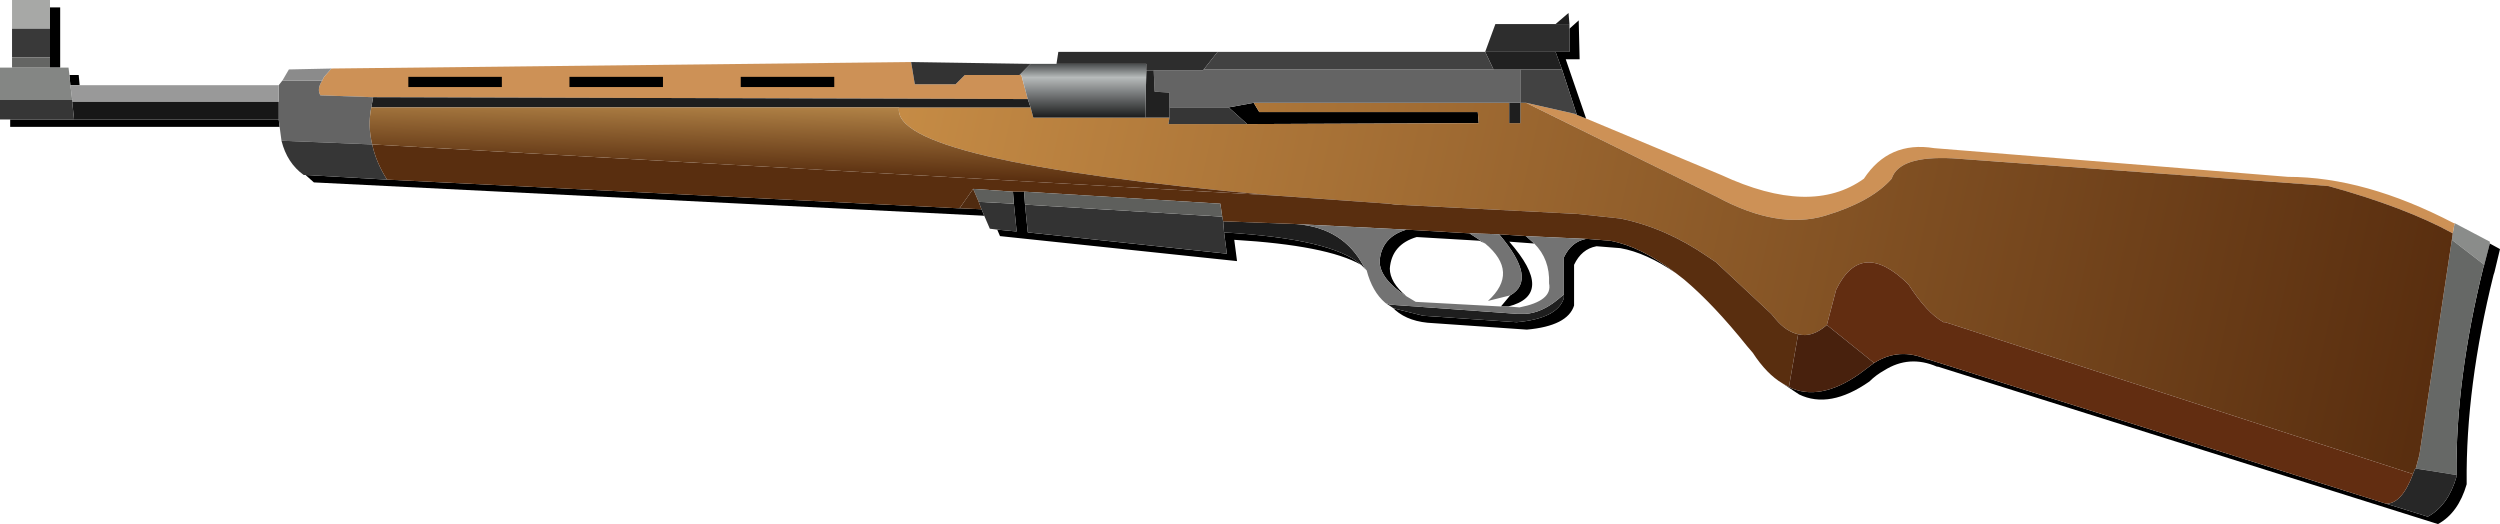
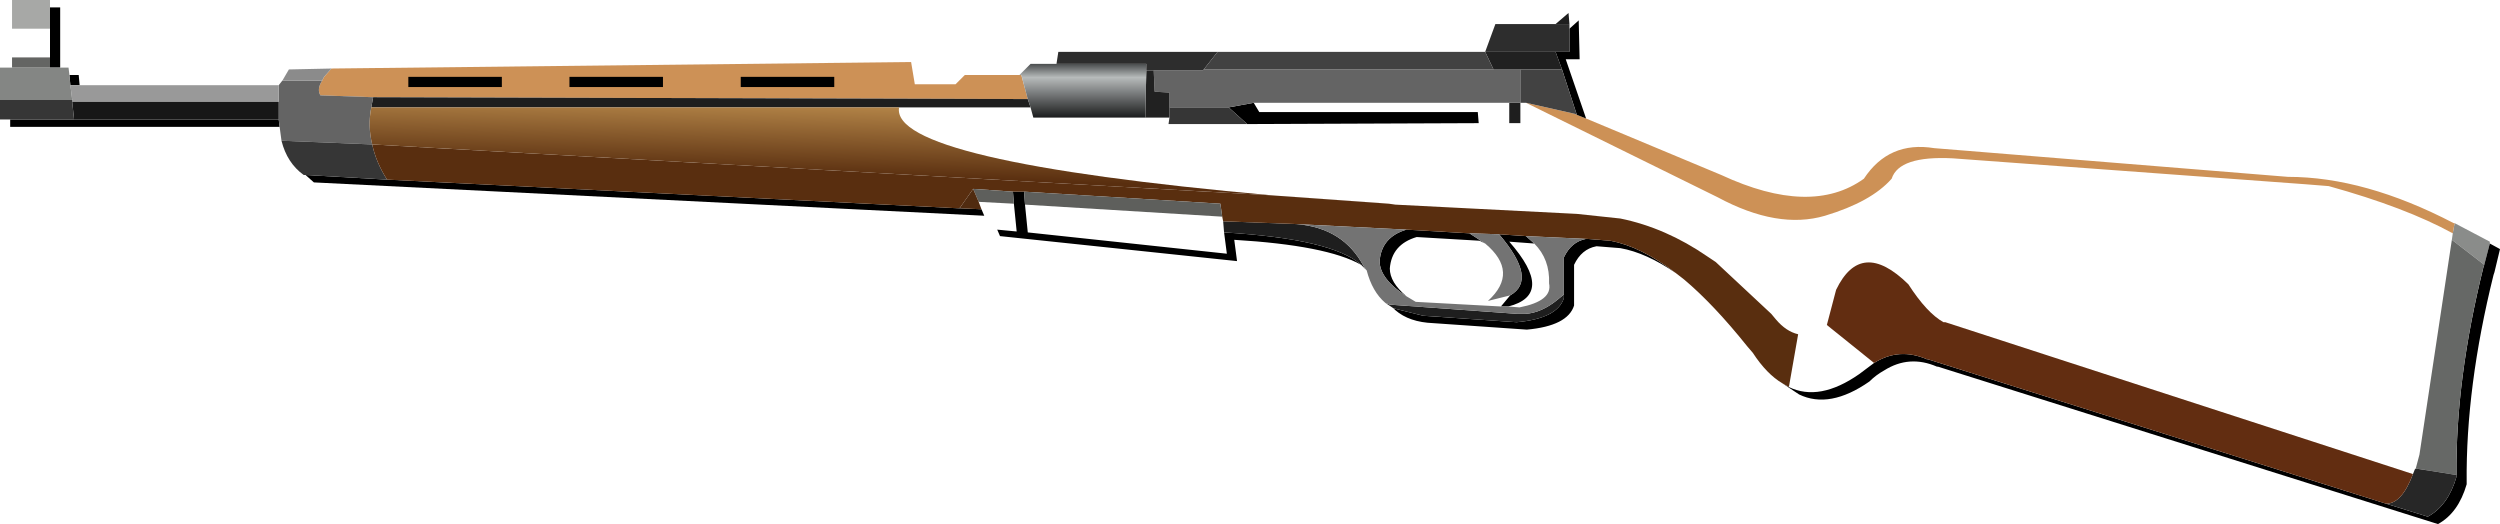
<svg xmlns="http://www.w3.org/2000/svg" xmlns:xlink="http://www.w3.org/1999/xlink" height="28.3px" width="135.0px">
  <g transform="matrix(1.0, 0.0, 0.0, 1.0, 0.0, -21.0)">
    <use height="28.3" transform="matrix(1.0, 0.0, 0.0, 1.0, 0.0, 21.0)" width="135.0" xlink:href="#shape0" />
    <use height="0.55" transform="matrix(1.0, 0.0, 0.0, 1.0, 22.05, 25.15)" width="5.05" xlink:href="#shape1" />
    <use height="0.55" transform="matrix(1.0, 0.0, 0.0, 1.0, 30.75, 25.15)" width="5.05" xlink:href="#shape1" />
    <use height="0.55" transform="matrix(1.0, 0.0, 0.0, 1.0, 40.0, 25.15)" width="5.05" xlink:href="#shape1" />
  </g>
  <defs>
    <g id="shape0" transform="matrix(1.0, 0.0, 0.0, 1.0, 0.0, -21.0)">
      <path d="M135.0 49.0 L0.0 49.0 0.0 21.0 135.0 21.0 135.0 49.0" fill="#333333" fill-opacity="0.0" fill-rule="evenodd" stroke="none" />
      <path d="M132.45 33.6 L132.55 33.05 134.45 34.05 134.45 34.15 134.15 35.3 132.4 33.95 132.45 33.6" fill="#8a8c8a" fill-rule="evenodd" stroke="none" />
      <path d="M132.55 33.05 L132.45 33.6 Q129.9 32.2 125.75 31.05 L124.5 30.95 105.45 29.55 Q102.55 29.4 102.15 30.65 101.05 31.9 98.55 32.65 96.0 33.4 92.75 31.65 L82.4 26.55 85.05 27.15 85.15 27.2 85.65 27.4 92.95 30.45 Q97.8 32.7 100.65 30.65 102.0 28.6 104.45 29.0 L123.55 30.55 Q127.7 30.55 132.5 33.05 L132.55 33.05 M55.5 26.35 L20.15 26.25 17.3 26.15 Q17.1 25.8 17.4 25.35 L17.5 25.15 17.9 24.7 49.2 24.35 49.4 25.55 51.6 25.55 52.1 25.05 55.05 25.05 55.15 25.05 55.5 26.35" fill="#cd9156" fill-rule="evenodd" stroke="none" />
      <path d="M134.15 35.3 L134.45 34.15 135.0 34.45 134.7 35.7 134.65 35.85 Q133.15 41.9 133.2 47.05 L133.2 47.15 Q132.75 48.7 131.65 49.3 L104.65 40.8 104.6 40.8 Q103.1 40.15 101.75 41.0 101.3 41.25 100.95 41.6 98.8 43.1 97.15 42.3 L96.25 41.7 96.6 41.9 Q98.25 42.7 100.4 41.2 L101.2 40.6 Q102.55 39.75 104.05 40.4 L104.1 40.4 128.85 48.2 131.1 48.9 Q132.2 48.3 132.65 46.75 L132.65 46.65 Q132.6 41.5 134.1 35.45 L134.15 35.3 M85.65 27.4 L85.15 27.2 84.35 24.75 84.0 23.8 84.75 23.8 84.75 22.55 85.25 22.1 85.3 24.2 84.55 24.2 85.65 27.4 M15.05 27.45 L15.1 27.85 0.55 27.85 0.55 27.45 4.0 27.45 15.05 27.45 M53.15 32.65 L16.95 30.85 16.5 30.45 20.9 30.7 51.8 32.25 51.85 32.25 53.0 32.3 53.15 32.65 M54.7 31.35 L55.3 31.35 55.35 32.05 55.5 33.55 66.25 34.7 66.1 33.55 Q71.95 33.9 73.5 35.3 71.65 34.25 66.65 33.95 L66.8 35.1 54.0 33.75 53.85 33.4 54.9 33.5 54.75 32.0 54.7 31.35 M75.95 33.4 L79.35 33.6 80.2 34.15 79.9 34.0 76.5 33.8 Q75.15 34.2 75.05 35.5 75.05 36.25 75.95 37.0 74.5 36.05 74.5 35.1 74.6 33.8 75.95 33.4 M80.95 33.65 L82.4 33.75 82.85 34.15 81.5 34.05 Q84.0 36.9 81.45 37.55 L81.05 37.55 81.55 36.95 Q83.05 36.1 80.95 33.65 M85.65 33.9 L85.7 33.9 86.95 34.0 Q88.6 34.3 90.5 35.75 88.9 34.65 87.5 34.4 L86.25 34.3 86.2 34.3 Q85.4 34.45 85.0 35.3 L85.0 37.5 Q84.65 38.6 82.45 38.8 L77.4 38.45 Q76.1 38.4 75.35 37.75 L75.25 37.65 76.85 38.05 81.9 38.4 Q84.1 38.2 84.45 37.1 L84.45 36.9 84.45 34.9 Q84.85 34.05 85.65 33.9 M2.7 21.4 L3.25 21.4 3.25 24.65 2.7 24.65 2.7 24.1 2.7 22.55 2.7 21.4 M3.75 25.05 L4.25 25.05 4.3 25.6 3.8 25.6 3.75 25.05 M66.35 26.8 L67.7 26.55 68.0 27.05 79.8 27.05 79.85 27.65 67.35 27.7 66.35 26.8" fill="#000000" fill-rule="evenodd" stroke="none" />
      <path d="M132.4 33.95 L134.15 35.3 134.1 35.45 Q132.6 41.5 132.65 46.65 L130.45 46.3 130.65 45.55 132.4 33.95" fill="#666866" fill-rule="evenodd" stroke="none" />
-       <path d="M132.45 33.6 L132.4 33.95 130.65 45.55 130.45 46.3 130.4 46.35 130.3 46.6 105.05 38.4 104.95 38.4 Q104.05 37.9 103.05 36.35 100.5 33.85 99.15 36.65 L98.65 38.55 Q97.85 39.25 97.1 39.05 96.45 38.9 95.9 38.25 L95.65 37.95 92.65 35.15 92.2 34.85 Q89.95 33.3 87.5 32.8 L85.15 32.55 75.35 32.05 75.0 32.0 68.7 31.55 Q48.05 29.7 48.55 26.8 L55.65 26.8 55.8 27.35 61.85 27.35 63.15 27.35 63.1 27.7 67.35 27.7 79.85 27.65 79.8 27.05 68.0 27.05 67.7 26.55 81.5 26.55 81.5 27.65 82.1 27.65 82.1 26.55 82.4 26.55 92.75 31.65 Q96.0 33.4 98.55 32.65 101.05 31.9 102.15 30.65 102.55 29.4 105.45 29.55 L124.5 30.95 125.75 31.05 Q129.9 32.2 132.45 33.6" fill="url(#gradient0)" fill-rule="evenodd" stroke="none" />
      <path d="M132.65 46.65 L132.65 46.75 Q132.2 48.3 131.1 48.9 L128.85 48.2 Q129.7 48.2 130.3 46.6 L130.4 46.35 130.45 46.3 132.65 46.65" fill="#272727" fill-rule="evenodd" stroke="none" />
      <path d="M128.85 48.2 L104.1 40.4 104.05 40.4 Q102.55 39.75 101.2 40.6 L98.65 38.55 99.15 36.65 Q100.5 33.85 103.05 36.35 104.05 37.9 104.95 38.4 L105.05 38.4 130.3 46.6 Q129.7 48.2 128.85 48.2" fill="#622d11" fill-rule="evenodd" stroke="none" />
      <path d="M20.05 26.8 L20.15 26.25 55.5 26.35 55.65 26.8 48.55 26.8 20.05 26.8 M84.0 22.3 L84.7 21.7 84.75 22.3 84.0 22.3 M66.05 32.95 L70.0 33.1 Q72.55 33.3 73.65 35.4 L73.75 35.55 73.5 35.3 Q71.95 33.9 66.1 33.55 L66.05 32.95 M75.25 37.65 L74.8 37.35 75.05 37.45 81.95 37.95 82.35 37.95 Q83.25 37.9 84.15 37.15 L84.45 36.9 84.45 37.1 Q84.1 38.2 81.9 38.4 L76.85 38.05 75.25 37.65 M81.5 26.55 L82.1 26.55 82.1 27.65 81.5 27.65 81.5 26.55" fill="#1e1e1e" fill-rule="evenodd" stroke="none" />
      <path d="M20.15 26.25 L20.05 26.8 Q19.85 27.8 20.1 28.8 L15.2 28.6 15.1 27.85 15.05 27.45 15.05 26.5 15.05 25.6 15.25 25.35 17.4 25.35 Q17.1 25.8 17.3 26.15 L20.15 26.25 M62.3 24.8 L64.95 24.8 65.0 24.75 80.65 24.75 82.1 24.75 82.1 26.55 81.5 26.55 67.7 26.55 66.35 26.8 63.15 26.8 63.15 26.0 62.35 25.95 62.3 24.8" fill="#646464" fill-rule="evenodd" stroke="none" />
      <path d="M17.4 25.35 L15.25 25.35 15.6 24.75 17.9 24.7 17.5 25.15 17.4 25.35" fill="#8b8b8b" fill-rule="evenodd" stroke="none" />
      <path d="M15.05 25.6 L15.05 26.5 3.9 26.5 3.9 26.4 3.8 25.6 4.3 25.6 15.05 25.6" fill="#999999" fill-rule="evenodd" stroke="none" />
      <path d="M15.05 26.5 L15.05 27.45 4.0 27.45 3.9 26.5 15.05 26.5" fill="#171717" fill-rule="evenodd" stroke="none" />
      <path d="M15.2 28.6 L20.1 28.8 Q20.3 29.75 20.9 30.7 L16.5 30.45 16.4 30.45 Q15.5 29.8 15.2 28.6 M0.55 27.45 L0.0 27.45 0.0 26.4 3.9 26.4 3.9 26.5 4.0 27.45 0.55 27.45 M63.15 26.8 L66.35 26.8 67.35 27.7 63.1 27.7 63.15 27.35 63.15 26.8" fill="#363636" fill-rule="evenodd" stroke="none" />
      <path d="M96.6 41.9 L96.25 41.7 Q95.4 41.2 94.65 40.05 L94.35 39.7 Q92.55 37.45 90.95 36.1 L90.5 35.75 Q88.6 34.3 86.95 34.0 L85.7 33.9 85.65 33.9 82.4 33.75 80.95 33.65 79.35 33.6 75.95 33.4 70.0 33.1 66.05 32.95 66.0 32.7 65.9 32.0 55.3 31.35 54.7 31.35 52.55 31.2 51.85 32.2 51.8 32.25 20.9 30.7 Q20.3 29.75 20.1 28.8 L68.7 31.55 75.0 32.0 75.35 32.05 85.15 32.55 87.5 32.8 Q89.95 33.3 92.2 34.85 L92.65 35.15 95.65 37.95 95.9 38.25 Q96.45 38.9 97.1 39.05 L96.6 41.9" fill="#592e0f" fill-rule="evenodd" stroke="none" />
      <path d="M20.05 26.8 L48.55 26.8 Q48.05 29.7 68.7 31.55 L20.1 28.8 Q19.85 27.8 20.05 26.8" fill="url(#gradient1)" fill-rule="evenodd" stroke="none" />
      <path d="M0.65 22.55 L0.65 21.0 2.7 21.0 2.7 21.4 2.7 22.55 0.65 22.55" fill="#a7a8a6" fill-rule="evenodd" stroke="none" />
-       <path d="M2.7 22.55 L2.7 24.1 0.65 24.1 0.65 22.55 2.7 22.55" fill="#393939" fill-rule="evenodd" stroke="none" />
      <path d="M3.25 24.65 L3.7 24.65 3.75 25.05 3.8 25.6 3.9 26.4 0.0 26.4 0.0 24.65 0.65 24.65 2.7 24.65 3.25 24.65" fill="#848684" fill-rule="evenodd" stroke="none" />
      <path d="M2.7 24.1 L2.7 24.65 0.65 24.65 0.65 24.1 2.7 24.1" fill="#646563" fill-rule="evenodd" stroke="none" />
-       <path d="M101.2 40.6 L100.4 41.2 Q98.25 42.7 96.6 41.9 L97.1 39.05 Q97.85 39.25 98.65 38.55 L101.2 40.6" fill="#48210d" fill-rule="evenodd" stroke="none" />
      <path d="M61.9 24.8 L62.3 24.8 62.35 25.95 63.15 26.0 63.15 26.8 63.15 27.35 61.85 27.35 61.9 24.8 M82.1 24.75 L80.65 24.75 80.2 23.8 84.0 23.8 84.35 24.75 82.1 24.75" fill="#212121" fill-rule="evenodd" stroke="none" />
      <path d="M55.65 26.8 L55.5 26.35 55.15 25.05 55.05 25.05 55.65 24.45 57.05 24.45 61.9 24.45 61.9 24.8 61.85 27.35 55.8 27.35 55.65 26.8" fill="url(#gradient2)" fill-rule="evenodd" stroke="none" />
      <path d="M57.05 24.45 L57.15 23.8 65.75 23.8 65.0 24.75 64.95 24.8 62.3 24.8 61.9 24.8 61.9 24.45 57.05 24.45 M80.2 23.8 L80.75 22.3 84.0 22.3 84.75 22.3 84.75 22.55 84.75 23.8 84.0 23.8 80.2 23.8 M51.8 32.25 L51.85 32.2 51.85 32.25 51.8 32.25" fill="#2d2d2d" fill-rule="evenodd" stroke="none" />
-       <path d="M49.2 24.35 L55.65 24.45 55.05 25.05 52.1 25.05 51.6 25.55 49.4 25.55 49.2 24.35 M66.0 32.7 L66.05 32.95 66.1 33.55 66.25 34.7 55.5 33.55 55.35 32.05 66.0 32.7 M53.85 33.4 L53.45 33.35 53.15 32.65 53.0 32.3 52.85 31.9 54.75 32.0 54.9 33.5 53.85 33.4" fill="#333333" fill-rule="evenodd" stroke="none" />
      <path d="M52.55 31.2 L54.7 31.35 54.75 32.0 52.85 31.9 52.55 31.2 M55.3 31.35 L65.9 32.0 66.0 32.7 55.35 32.05 55.3 31.35" fill="#5e5f5c" fill-rule="evenodd" stroke="none" />
      <path d="M51.85 32.2 L52.55 31.2 52.85 31.9 53.0 32.3 51.85 32.25 51.85 32.2" fill="#502b10" fill-rule="evenodd" stroke="none" />
      <path d="M85.15 27.2 L85.05 27.15 82.4 26.55 82.1 26.55 82.1 24.75 84.35 24.75 85.15 27.2 M65.75 23.8 L80.2 23.8 80.65 24.75 65.0 24.75 65.75 23.8" fill="#424242" fill-rule="evenodd" stroke="none" />
      <path d="M70.0 33.1 L75.95 33.4 Q74.6 33.8 74.5 35.1 74.5 36.05 75.95 37.0 L76.45 37.3 81.05 37.55 81.45 37.55 82.05 37.6 Q83.85 37.25 83.65 36.3 83.7 35.0 82.85 34.15 L82.4 33.75 85.65 33.9 Q84.85 34.05 84.45 34.9 L84.45 36.9 84.15 37.15 Q83.25 37.9 82.35 37.95 L81.95 37.95 75.05 37.45 74.8 37.35 Q74.1 36.75 73.8 35.6 L73.75 35.55 73.65 35.4 Q72.55 33.3 70.0 33.1 M79.35 33.6 L80.95 33.65 Q83.05 36.1 81.55 36.95 L80.35 37.25 Q82.05 35.7 80.2 34.15 L79.35 33.6" fill="#737373" fill-rule="evenodd" stroke="none" />
    </g>
    <linearGradient gradientTransform="matrix(0.05, 0.01, -0.002, 0.009, 90.45, 31.55)" gradientUnits="userSpaceOnUse" id="gradient0" spreadMethod="pad" x1="-819.2" x2="819.2">
      <stop offset="0.0" stop-color="#c58b45" />
      <stop offset="1.0" stop-color="#592e0f" />
    </linearGradient>
    <linearGradient gradientTransform="matrix(-1.0E-4, 0.003, -0.03, -8.0E-4, 37.65, 27.85)" gradientUnits="userSpaceOnUse" id="gradient1" spreadMethod="pad" x1="-819.2" x2="819.2">
      <stop offset="0.0" stop-color="#cc9c57" />
      <stop offset="1.0" stop-color="#592e0f" />
    </linearGradient>
    <linearGradient gradientTransform="matrix(0.0, 0.002, -0.004, 0.0, 58.5, 25.9)" gradientUnits="userSpaceOnUse" id="gradient2" spreadMethod="pad" x1="-819.2" x2="819.2">
      <stop offset="0.0" stop-color="#2e3132" />
      <stop offset="0.282" stop-color="#b7bbbb" />
      <stop offset="0.969" stop-color="#141516" />
    </linearGradient>
    <g id="shape1" transform="matrix(1.0, 0.0, 0.0, 1.0, 0.0, 0.0)">
      <path d="M5.05 0.55 L0.0 0.55 0.0 0.0 5.05 0.0 5.05 0.55" fill="#000000" fill-rule="evenodd" stroke="none" />
    </g>
  </defs>
</svg>